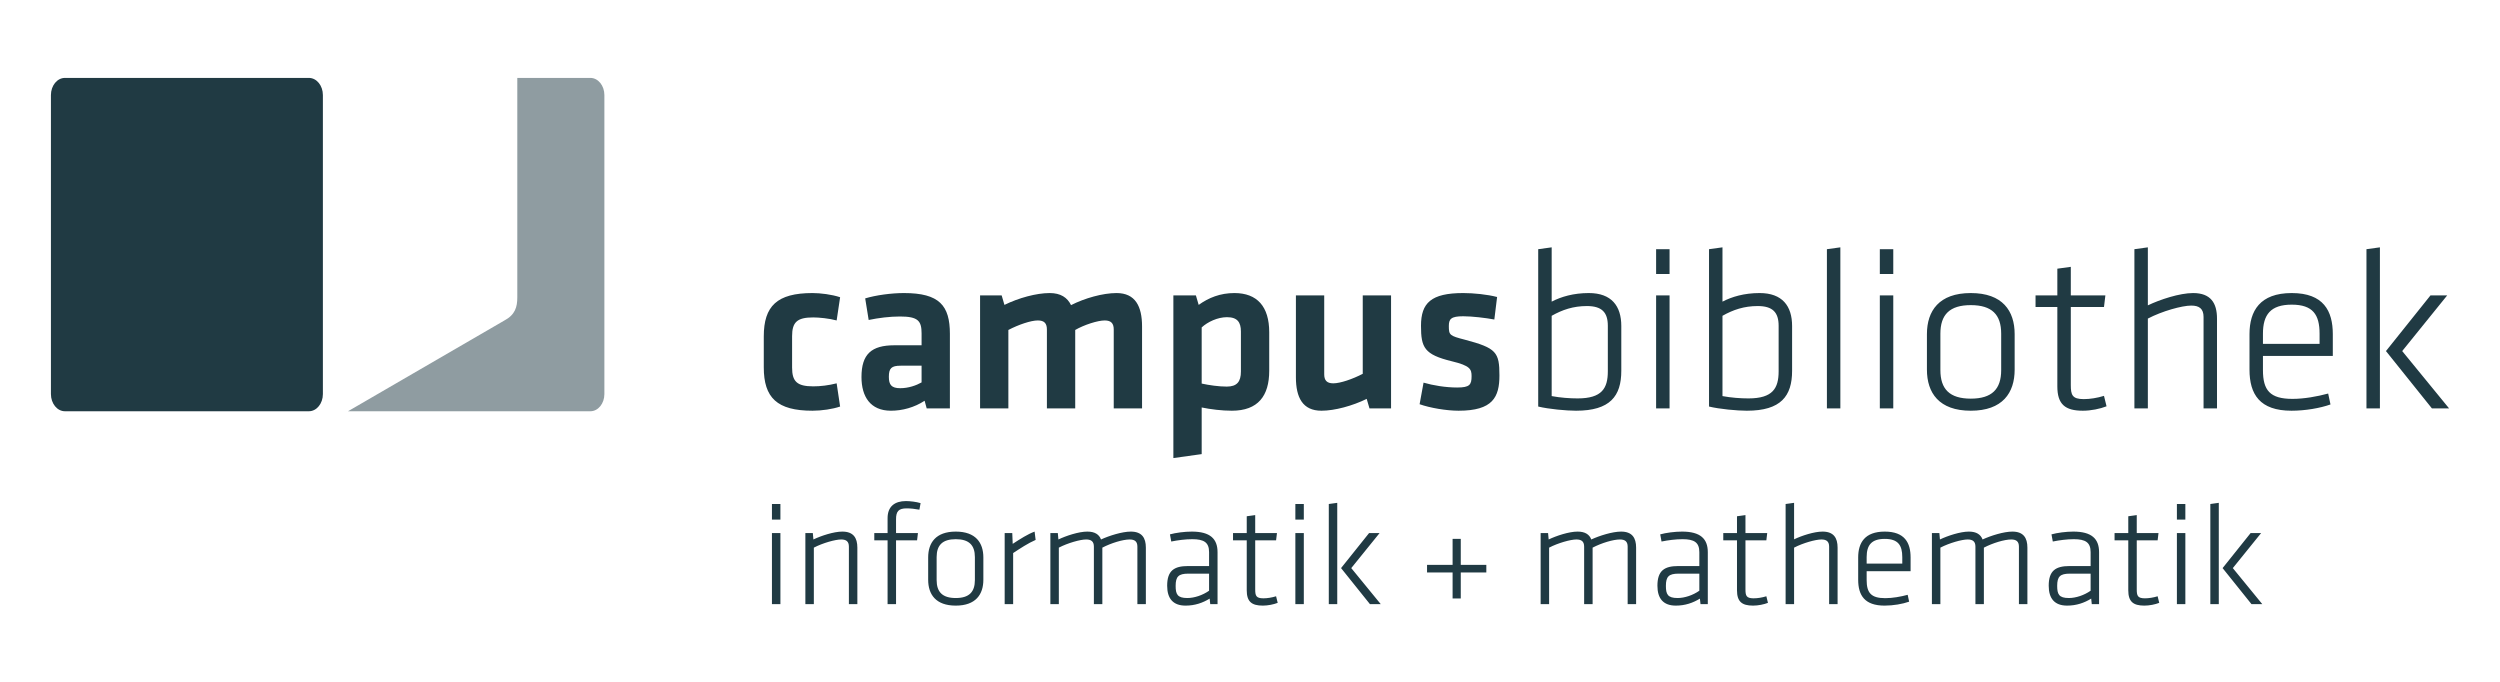
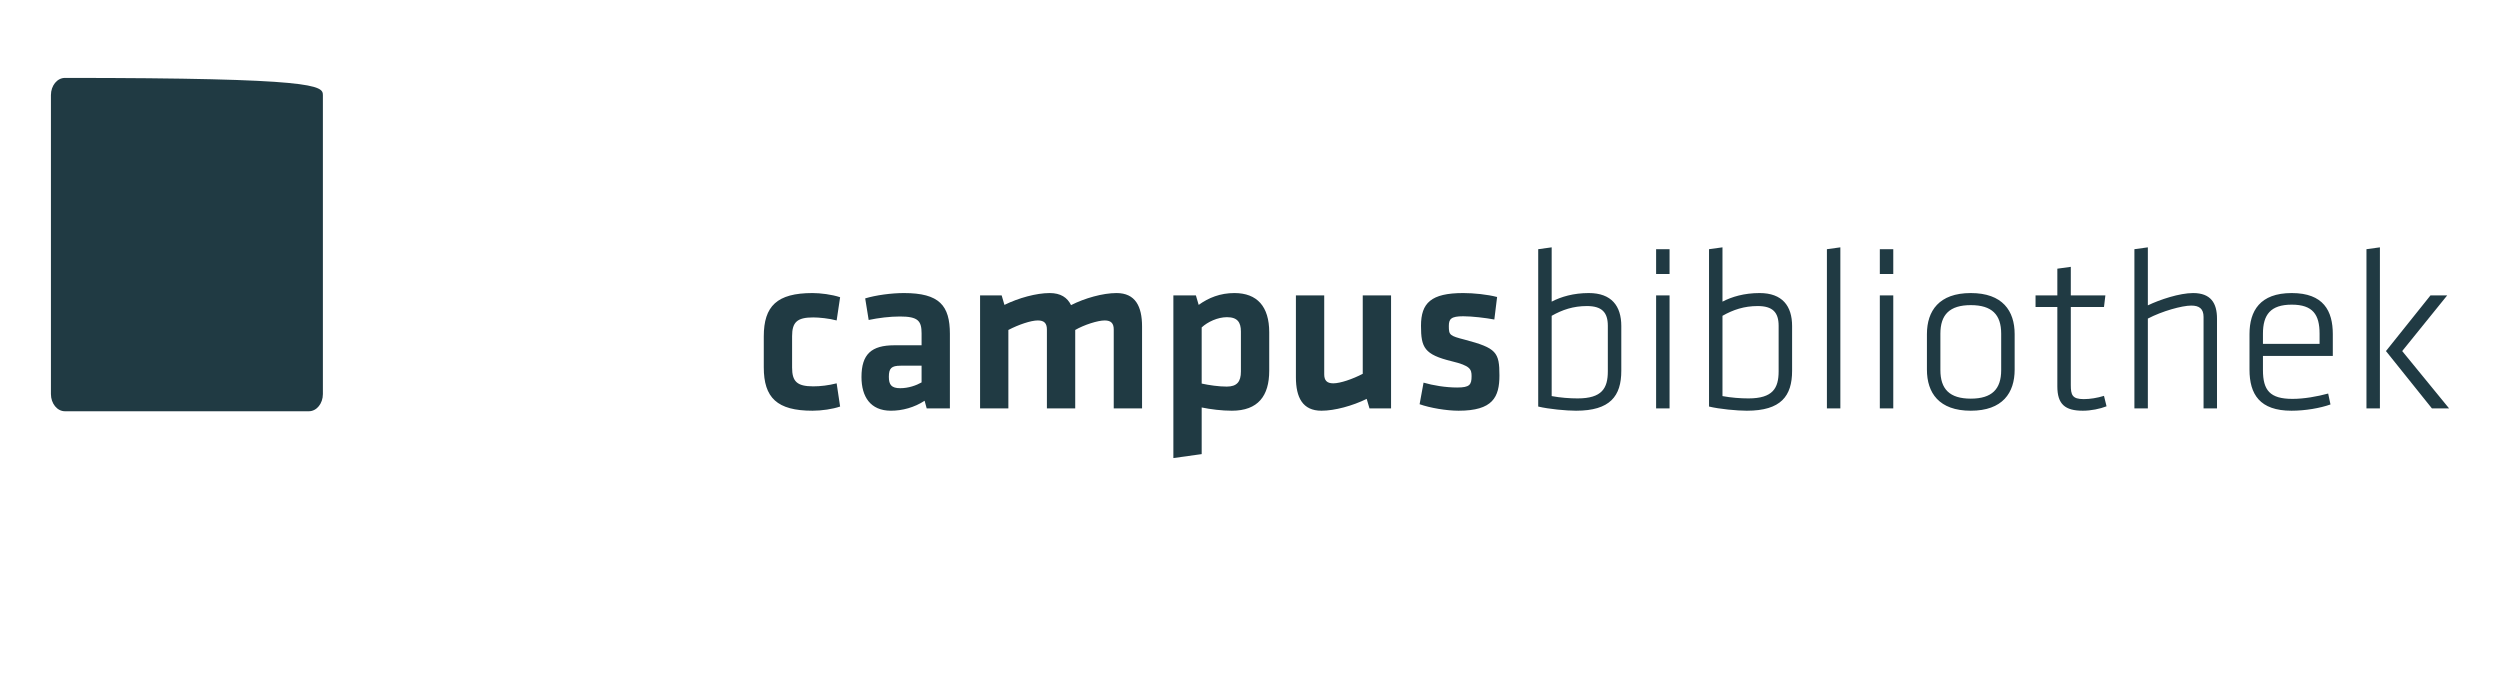
<svg xmlns="http://www.w3.org/2000/svg" width="623.62" height="170.08" viewBox="0 0 623.62 170.08">
-   <path fill-rule="nonzero" fill="rgb(12.547%, 22.752%, 26.268%)" fill-opacity="1" d="M 12.703 23.715 C 12.703 21.348 14.27 19.434 16.195 19.434 L 77.051 19.434 C 78.98 19.434 80.543 21.348 80.543 23.715 L 80.543 98.305 C 80.543 100.668 78.98 102.586 77.051 102.586 L 16.195 102.586 C 14.27 102.586 12.703 100.668 12.703 98.305 L 12.703 23.715 " />
-   <path fill-rule="nonzero" fill="rgb(56.25%, 61.327%, 63.084%)" fill-opacity="1" d="M 150.762 98.305 L 150.762 23.715 C 150.762 21.348 149.195 19.434 147.27 19.434 L 129.039 19.434 L 129.039 74.188 C 129.039 76.551 128.531 78.523 125.77 79.973 L 86.809 102.586 L 147.27 102.586 C 149.195 102.586 150.762 100.668 150.762 98.305 " />
+   <path fill-rule="nonzero" fill="rgb(12.547%, 22.752%, 26.268%)" fill-opacity="1" d="M 12.703 23.715 C 12.703 21.348 14.27 19.434 16.195 19.434 C 78.98 19.434 80.543 21.348 80.543 23.715 L 80.543 98.305 C 80.543 100.668 78.98 102.586 77.051 102.586 L 16.195 102.586 C 14.27 102.586 12.703 100.668 12.703 98.305 L 12.703 23.715 " />
  <path fill-rule="nonzero" fill="rgb(12.547%, 22.752%, 26.268%)" fill-opacity="1" d="M 404.43 81.324 C 404.43 76.344 401.996 73.102 396.324 73.102 C 392.504 73.102 389.379 74.027 387.062 75.246 L 387.062 61.699 L 383.703 62.16 L 383.703 101.41 C 386.309 102.047 390.711 102.453 393.141 102.453 C 401.648 102.453 404.43 98.805 404.43 92.496 Z M 387.062 78.777 C 389.727 77.27 392.445 76.344 395.859 76.344 C 399.566 76.344 401.07 77.906 401.07 81.266 L 401.07 92.609 C 401.07 96.836 399.625 99.383 393.547 99.383 C 391.52 99.383 389.262 99.211 387.062 98.805 Z M 416.469 101.871 L 416.469 73.68 L 413.113 73.68 L 413.113 101.871 Z M 416.469 68.355 L 416.469 62.16 L 413.113 62.16 L 413.113 68.355 Z M 447.035 81.324 C 447.035 76.344 444.605 73.102 438.93 73.102 C 435.109 73.102 431.984 74.027 429.668 75.246 L 429.668 61.699 L 426.312 62.16 L 426.312 101.41 C 428.914 102.047 433.316 102.453 435.746 102.453 C 444.258 102.453 447.035 98.805 447.035 92.496 Z M 429.668 78.777 C 432.332 77.27 435.051 76.344 438.469 76.344 C 442.172 76.344 443.676 77.906 443.676 81.266 L 443.676 92.609 C 443.676 96.836 442.23 99.383 436.152 99.383 C 434.125 99.383 431.867 99.211 429.668 98.805 Z M 459.074 101.871 L 459.074 61.699 L 455.719 62.16 L 455.719 101.871 Z M 472.273 101.871 L 472.273 73.68 L 468.918 73.68 L 468.918 101.871 Z M 472.273 68.355 L 472.273 62.16 L 468.918 62.16 L 468.918 68.355 Z M 502.551 92.207 L 502.551 83.348 C 502.551 77.559 499.539 73.102 491.609 73.102 C 483.68 73.102 480.668 77.559 480.668 83.348 L 480.668 92.207 C 480.668 97.996 483.68 102.453 491.609 102.453 C 499.539 102.453 502.551 97.996 502.551 92.207 Z M 499.191 92.32 C 499.191 97.07 496.879 99.441 491.609 99.441 C 486.34 99.441 484.027 97.07 484.027 92.32 L 484.027 83.234 C 484.027 78.484 486.34 76.113 491.609 76.113 C 496.879 76.113 499.191 78.484 499.191 83.234 Z M 524.836 98.746 C 523.156 99.27 521.363 99.559 519.801 99.559 C 516.906 99.559 516.559 98.516 516.559 96.027 L 516.559 76.574 L 524.836 76.574 L 525.184 73.68 L 516.559 73.68 L 516.559 66.562 L 513.199 67.023 L 513.199 73.68 L 507.762 73.68 L 507.762 76.574 L 513.199 76.574 L 513.199 96.375 C 513.199 100.832 515.113 102.453 519.57 102.453 C 521.594 102.453 523.852 101.988 525.473 101.352 Z M 553.027 101.871 L 553.027 79.469 C 553.027 75.59 551.465 73.102 547.066 73.102 C 543.707 73.102 538.789 74.723 535.777 76.172 L 535.777 61.699 L 532.422 62.16 L 532.422 101.871 L 535.777 101.871 L 535.777 79.469 C 539.309 77.617 544.285 76.227 546.602 76.227 C 548.57 76.227 549.672 76.98 549.672 79.066 L 549.672 101.871 Z M 564.488 92.32 L 564.488 88.789 L 581.914 88.789 L 581.914 83.348 C 581.914 77.559 579.598 73.102 571.668 73.102 C 563.738 73.102 561.133 77.559 561.133 83.348 L 561.133 92.207 C 561.133 98.344 563.68 102.453 571.609 102.453 C 575.027 102.453 578.73 101.816 581.336 100.891 L 580.758 98.168 C 577.98 98.922 574.738 99.5 571.844 99.5 C 566.227 99.5 564.488 97.359 564.488 92.32 Z M 564.488 83.234 C 564.488 78.484 566.402 75.996 571.668 75.996 C 576.938 75.996 578.613 78.484 578.613 83.234 L 578.613 85.781 L 564.488 85.781 Z M 593.664 101.871 L 593.664 61.699 L 590.309 62.16 L 590.309 101.871 Z M 606.285 73.68 L 595.172 87.574 L 606.633 101.871 L 610.918 101.871 L 599.223 87.574 L 610.453 73.68 L 606.285 73.68 " />
-   <path fill-rule="nonzero" fill="rgb(12.547%, 22.752%, 26.268%)" fill-opacity="1" d="M 194.672 150.707 L 194.672 132.969 L 192.559 132.969 L 192.559 150.707 Z M 194.672 129.617 L 194.672 125.723 L 192.559 125.723 L 192.559 129.617 Z M 213.867 150.707 L 213.867 136.609 C 213.867 134.172 212.883 132.605 210.113 132.605 C 207.965 132.605 204.797 133.66 202.902 134.57 L 202.758 132.969 L 200.898 132.969 L 200.898 150.707 L 203.012 150.707 L 203.012 136.609 C 205.234 135.445 208.367 134.57 209.824 134.57 C 211.062 134.57 211.754 135.043 211.754 136.355 L 211.754 150.707 Z M 229.637 125.504 C 228.578 125.176 227.012 124.992 225.992 124.992 C 223.188 124.992 221.406 126.34 221.406 129.254 L 221.406 132.969 L 218.09 132.969 L 218.09 134.789 L 221.406 134.789 L 221.406 150.707 L 223.516 150.707 L 223.516 134.789 L 228.762 134.789 L 228.98 132.969 L 223.516 132.969 L 223.516 129.508 C 223.516 127.578 224.137 126.812 226.141 126.812 C 227.121 126.812 228.18 126.922 229.344 127.141 Z M 245.297 144.621 L 245.297 139.051 C 245.297 135.41 243.402 132.605 238.414 132.605 C 233.422 132.605 231.531 135.41 231.531 139.051 L 231.531 144.621 C 231.531 148.266 233.422 151.07 238.414 151.07 C 243.402 151.07 245.297 148.266 245.297 144.621 Z M 243.184 144.695 C 243.184 147.684 241.727 149.176 238.414 149.176 C 235.098 149.176 233.641 147.684 233.641 144.695 L 233.641 138.977 C 233.641 135.992 235.098 134.5 238.414 134.5 C 241.727 134.5 243.184 135.992 243.184 138.977 Z M 258.078 132.605 C 256.402 133.223 254.512 134.426 252.617 135.664 L 252.508 132.969 L 250.613 132.969 L 250.613 150.707 L 252.727 150.707 L 252.727 137.957 C 254.438 136.828 256.477 135.48 258.336 134.68 Z M 285.832 150.707 L 285.832 136.609 C 285.832 134.172 284.848 132.605 282.078 132.605 C 279.93 132.605 276.691 133.625 274.648 134.57 C 274.176 133.332 273.121 132.605 271.227 132.605 C 269.078 132.605 265.91 133.66 264.016 134.57 L 263.871 132.969 L 262.012 132.969 L 262.012 150.707 L 264.125 150.707 L 264.125 136.609 C 266.348 135.445 269.48 134.57 270.934 134.57 C 272.176 134.57 272.867 135.043 272.867 136.355 L 272.867 150.707 L 274.977 150.707 L 274.977 136.609 C 277.199 135.445 280.113 134.57 281.789 134.57 C 283.027 134.57 283.719 135.043 283.719 136.355 L 283.719 150.707 Z M 303.715 137.738 C 303.715 134.426 301.891 132.605 297.305 132.605 C 295.48 132.605 293.262 132.895 291.84 133.297 L 292.168 135.082 C 293.805 134.754 295.664 134.5 297.41 134.5 C 300.324 134.5 301.602 135.301 301.602 137.738 L 301.602 141.199 L 296.355 141.199 C 292.859 141.199 291.148 142.363 291.148 146.117 C 291.148 149.285 292.605 151.07 295.738 151.07 C 298.066 151.07 300.035 150.379 301.746 149.32 L 301.891 150.707 L 303.715 150.707 Z M 301.602 147.355 C 299.996 148.484 297.922 149.176 296.176 149.176 C 293.695 149.176 293.262 148.23 293.262 146.152 C 293.262 143.82 293.988 143.094 296.43 143.094 L 301.602 143.094 Z M 318.316 148.738 C 317.262 149.066 316.133 149.25 315.148 149.25 C 313.328 149.25 313.109 148.594 313.109 147.027 L 313.109 134.789 L 318.316 134.789 L 318.535 132.969 L 313.109 132.969 L 313.109 128.488 L 310.996 128.781 L 310.996 132.969 L 307.574 132.969 L 307.574 134.789 L 310.996 134.789 L 310.996 147.246 C 310.996 150.051 312.199 151.07 315.004 151.07 C 316.277 151.07 317.695 150.777 318.719 150.379 Z M 325.234 150.707 L 325.234 132.969 L 323.125 132.969 L 323.125 150.707 Z M 325.234 129.617 L 325.234 125.723 L 323.125 125.723 L 323.125 129.617 Z M 333.574 150.707 L 333.574 125.43 L 331.465 125.723 L 331.465 150.707 Z M 341.516 132.969 L 334.523 141.711 L 341.734 150.707 L 344.43 150.707 L 337.07 141.711 L 344.137 132.969 Z M 355.973 142.801 L 362.348 142.801 L 362.348 149.285 L 364.387 149.285 L 364.387 142.801 L 370.762 142.801 L 370.762 140.91 L 364.387 140.91 L 364.387 134.426 L 362.348 134.426 L 362.348 140.91 L 355.973 140.91 Z M 408.125 150.707 L 408.125 136.609 C 408.125 134.172 407.145 132.605 404.375 132.605 C 402.227 132.605 398.984 133.625 396.945 134.57 C 396.473 133.332 395.414 132.605 393.523 132.605 C 391.371 132.605 388.203 133.66 386.312 134.57 L 386.164 132.969 L 384.309 132.969 L 384.309 150.707 L 386.422 150.707 L 386.422 136.609 C 388.641 135.445 391.773 134.57 393.23 134.57 C 394.469 134.57 395.16 135.043 395.16 136.355 L 395.16 150.707 L 397.273 150.707 L 397.273 136.609 C 399.496 135.445 402.406 134.57 404.086 134.57 C 405.32 134.57 406.016 135.043 406.016 136.355 L 406.016 150.707 Z M 426.008 137.738 C 426.008 134.426 424.188 132.605 419.598 132.605 C 417.777 132.605 415.555 132.895 414.137 133.297 L 414.465 135.082 C 416.102 134.754 417.961 134.5 419.707 134.5 C 422.621 134.5 423.895 135.301 423.895 137.738 L 423.895 141.199 L 418.652 141.199 C 415.156 141.199 413.441 142.363 413.441 146.117 C 413.441 149.285 414.898 151.07 418.031 151.07 C 420.363 151.07 422.328 150.379 424.039 149.32 L 424.188 150.707 L 426.008 150.707 Z M 423.895 147.355 C 422.293 148.484 420.219 149.176 418.469 149.176 C 415.992 149.176 415.555 148.23 415.555 146.152 C 415.555 143.82 416.285 143.094 418.723 143.094 L 423.895 143.094 Z M 440.613 148.738 C 439.555 149.066 438.426 149.25 437.441 149.25 C 435.621 149.25 435.402 148.594 435.402 147.027 L 435.402 134.789 L 440.613 134.789 L 440.828 132.969 L 435.402 132.969 L 435.402 128.488 L 433.289 128.781 L 433.289 132.969 L 429.867 132.969 L 429.867 134.789 L 433.289 134.789 L 433.289 147.246 C 433.289 150.051 434.492 151.07 437.297 151.07 C 438.57 151.07 439.992 150.777 441.012 150.379 Z M 458.383 150.707 L 458.383 136.609 C 458.383 134.172 457.402 132.605 454.633 132.605 C 452.52 132.605 449.426 133.625 447.531 134.535 L 447.531 125.43 L 445.418 125.723 L 445.418 150.707 L 447.531 150.707 L 447.531 136.609 C 449.754 135.445 452.887 134.57 454.344 134.57 C 455.578 134.57 456.273 135.043 456.273 136.355 L 456.273 150.707 Z M 465.633 144.695 L 465.633 142.477 L 476.594 142.477 L 476.594 139.051 C 476.594 135.41 475.137 132.605 470.148 132.605 C 465.156 132.605 463.52 135.41 463.52 139.051 L 463.52 144.621 C 463.52 148.484 465.121 151.07 470.109 151.07 C 472.262 151.07 474.59 150.668 476.23 150.086 L 475.867 148.375 C 474.117 148.848 472.078 149.211 470.258 149.211 C 466.723 149.211 465.633 147.863 465.633 144.695 Z M 465.633 138.977 C 465.633 135.992 466.832 134.426 470.148 134.426 C 473.461 134.426 474.52 135.992 474.52 138.977 L 474.52 140.582 L 465.633 140.582 Z M 505.73 150.707 L 505.73 136.609 C 505.73 134.172 504.746 132.605 501.977 132.605 C 499.828 132.605 496.59 133.625 494.551 134.57 C 494.074 133.332 493.02 132.605 491.125 132.605 C 488.977 132.605 485.809 133.66 483.914 134.57 L 483.77 132.969 L 481.91 132.969 L 481.91 150.707 L 484.023 150.707 L 484.023 136.609 C 486.246 135.445 489.379 134.57 490.836 134.57 C 492.07 134.57 492.766 135.043 492.766 136.355 L 492.766 150.707 L 494.875 150.707 L 494.875 136.609 C 497.098 135.445 500.012 134.57 501.688 134.57 C 502.926 134.57 503.617 135.043 503.617 136.355 L 503.617 150.707 Z M 523.609 137.738 C 523.609 134.426 521.789 132.605 517.199 132.605 C 515.379 132.605 513.16 132.895 511.738 133.297 L 512.066 135.082 C 513.703 134.754 515.562 134.5 517.312 134.5 C 520.223 134.5 521.5 135.301 521.5 137.738 L 521.5 141.199 L 516.254 141.199 C 512.758 141.199 511.047 142.363 511.047 146.117 C 511.047 149.285 512.504 151.07 515.637 151.07 C 517.965 151.07 519.934 150.379 521.645 149.32 L 521.789 150.707 L 523.609 150.707 Z M 521.5 147.355 C 519.895 148.484 517.82 149.176 516.07 149.176 C 513.598 149.176 513.16 148.23 513.16 146.152 C 513.16 143.82 513.887 143.094 516.328 143.094 L 521.5 143.094 Z M 538.215 148.738 C 537.16 149.066 536.031 149.25 535.047 149.25 C 533.227 149.25 533.008 148.594 533.008 147.027 L 533.008 134.789 L 538.215 134.789 L 538.434 132.969 L 533.008 132.969 L 533.008 128.488 L 530.895 128.781 L 530.895 132.969 L 527.473 132.969 L 527.473 134.789 L 530.895 134.789 L 530.895 147.246 C 530.895 150.051 532.098 151.07 534.902 151.07 C 536.176 151.07 537.598 150.777 538.617 150.379 Z M 545.133 150.707 L 545.133 132.969 L 543.023 132.969 L 543.023 150.707 Z M 545.133 129.617 L 545.133 125.723 L 543.023 125.723 L 543.023 129.617 Z M 553.473 150.707 L 553.473 125.43 L 551.363 125.723 L 551.363 150.707 Z M 561.414 132.969 L 554.422 141.711 L 561.633 150.707 L 564.328 150.707 L 556.973 141.711 L 564.035 132.969 L 561.414 132.969 " />
  <path fill-rule="nonzero" fill="rgb(12.547%, 22.752%, 26.268%)" fill-opacity="1" d="M 202.68 102.453 C 204.996 102.453 207.715 102.047 209.566 101.41 L 208.699 95.621 C 206.672 96.141 204.648 96.375 202.852 96.375 C 198.801 96.375 197.586 95.156 197.586 91.684 L 197.586 83.871 C 197.586 80.395 198.801 79.18 202.852 79.18 C 204.242 79.18 206.789 79.414 208.699 79.934 L 209.566 74.145 C 207.484 73.449 204.648 73.102 202.68 73.102 C 193.82 73.102 190.523 76.344 190.523 83.926 L 190.523 91.625 C 190.523 99.211 193.82 102.453 202.68 102.453 Z M 236.949 83.289 C 236.949 76.227 234.344 73.102 225.488 73.102 C 222.359 73.102 218.48 73.625 215.82 74.434 L 216.688 79.816 C 219.176 79.297 221.957 78.949 224.504 78.949 C 229.02 78.949 229.887 80.051 229.887 83.176 L 229.887 86.129 L 223.113 86.129 C 217.383 86.129 214.895 88.328 214.895 94.059 C 214.895 98.922 217.094 102.453 222.246 102.453 C 225.082 102.453 228.094 101.641 230.641 99.965 L 231.16 101.871 L 236.949 101.871 Z M 229.887 95.391 C 228.555 96.141 226.645 96.836 224.562 96.836 C 222.359 96.836 221.723 95.969 221.723 94 C 221.723 91.859 222.359 91.223 224.676 91.223 L 229.887 91.223 Z M 268.211 101.871 L 268.211 82.309 C 270.41 81.031 273.824 79.934 275.562 79.934 C 277.184 79.934 277.82 80.688 277.82 82.191 L 277.82 101.871 L 284.883 101.871 L 284.883 81.438 C 284.883 76.402 283.203 73.102 278.516 73.102 C 275.098 73.102 270.582 74.375 267.168 76.113 C 266.242 74.203 264.562 73.102 261.84 73.102 C 258.543 73.102 254.086 74.316 250.555 76.055 L 249.859 73.68 L 244.477 73.68 L 244.477 101.871 L 251.535 101.871 L 251.535 82.309 C 254.086 80.977 257.152 79.934 258.891 79.934 C 260.512 79.934 261.148 80.688 261.148 82.191 L 261.148 101.871 Z M 316.605 82.887 C 316.605 76.461 313.594 73.102 307.922 73.102 C 304.391 73.102 301.496 74.262 299.008 76.055 L 298.312 73.68 L 292.695 73.68 L 292.695 114.262 L 299.758 113.277 L 299.758 101.641 C 301.957 102.105 304.797 102.453 307.285 102.453 C 313.824 102.453 316.605 98.746 316.605 92.496 Z M 299.758 81.672 C 301.266 80.281 303.754 79.121 306.07 79.121 C 308.676 79.121 309.543 80.395 309.543 82.711 L 309.543 92.668 C 309.543 95.215 308.559 96.434 306.012 96.434 C 303.984 96.434 301.609 96.086 299.758 95.68 Z M 323.262 73.68 L 323.262 94.117 C 323.262 99.152 324.941 102.453 329.629 102.453 C 332.93 102.453 337.387 101.238 340.918 99.5 L 341.613 101.871 L 346.996 101.871 L 346.996 73.68 L 339.934 73.68 L 339.934 93.246 C 337.387 94.578 334.316 95.621 332.582 95.621 C 330.961 95.621 330.324 94.867 330.324 93.363 L 330.324 73.68 Z M 374.031 93.652 C 374.031 87.863 373.277 86.82 365.406 84.738 C 361.586 83.754 361.41 83.582 361.41 81.324 C 361.41 79.586 361.93 78.891 365 78.891 C 367.199 78.891 370.613 79.297 372.758 79.703 L 373.449 74.086 C 371.02 73.449 367.605 73.102 365 73.102 C 356.953 73.102 354.465 75.59 354.465 81.266 C 354.465 86.707 355.273 88.441 362.164 90.121 C 366.734 91.223 367.082 92.09 367.082 93.828 C 367.082 95.969 366.621 96.664 363.492 96.664 C 360.602 96.664 357.473 96.141 355.102 95.449 L 354.117 100.832 C 356.723 101.758 360.832 102.453 363.844 102.453 C 372.352 102.453 374.031 99.094 374.031 93.652 " />
</svg>